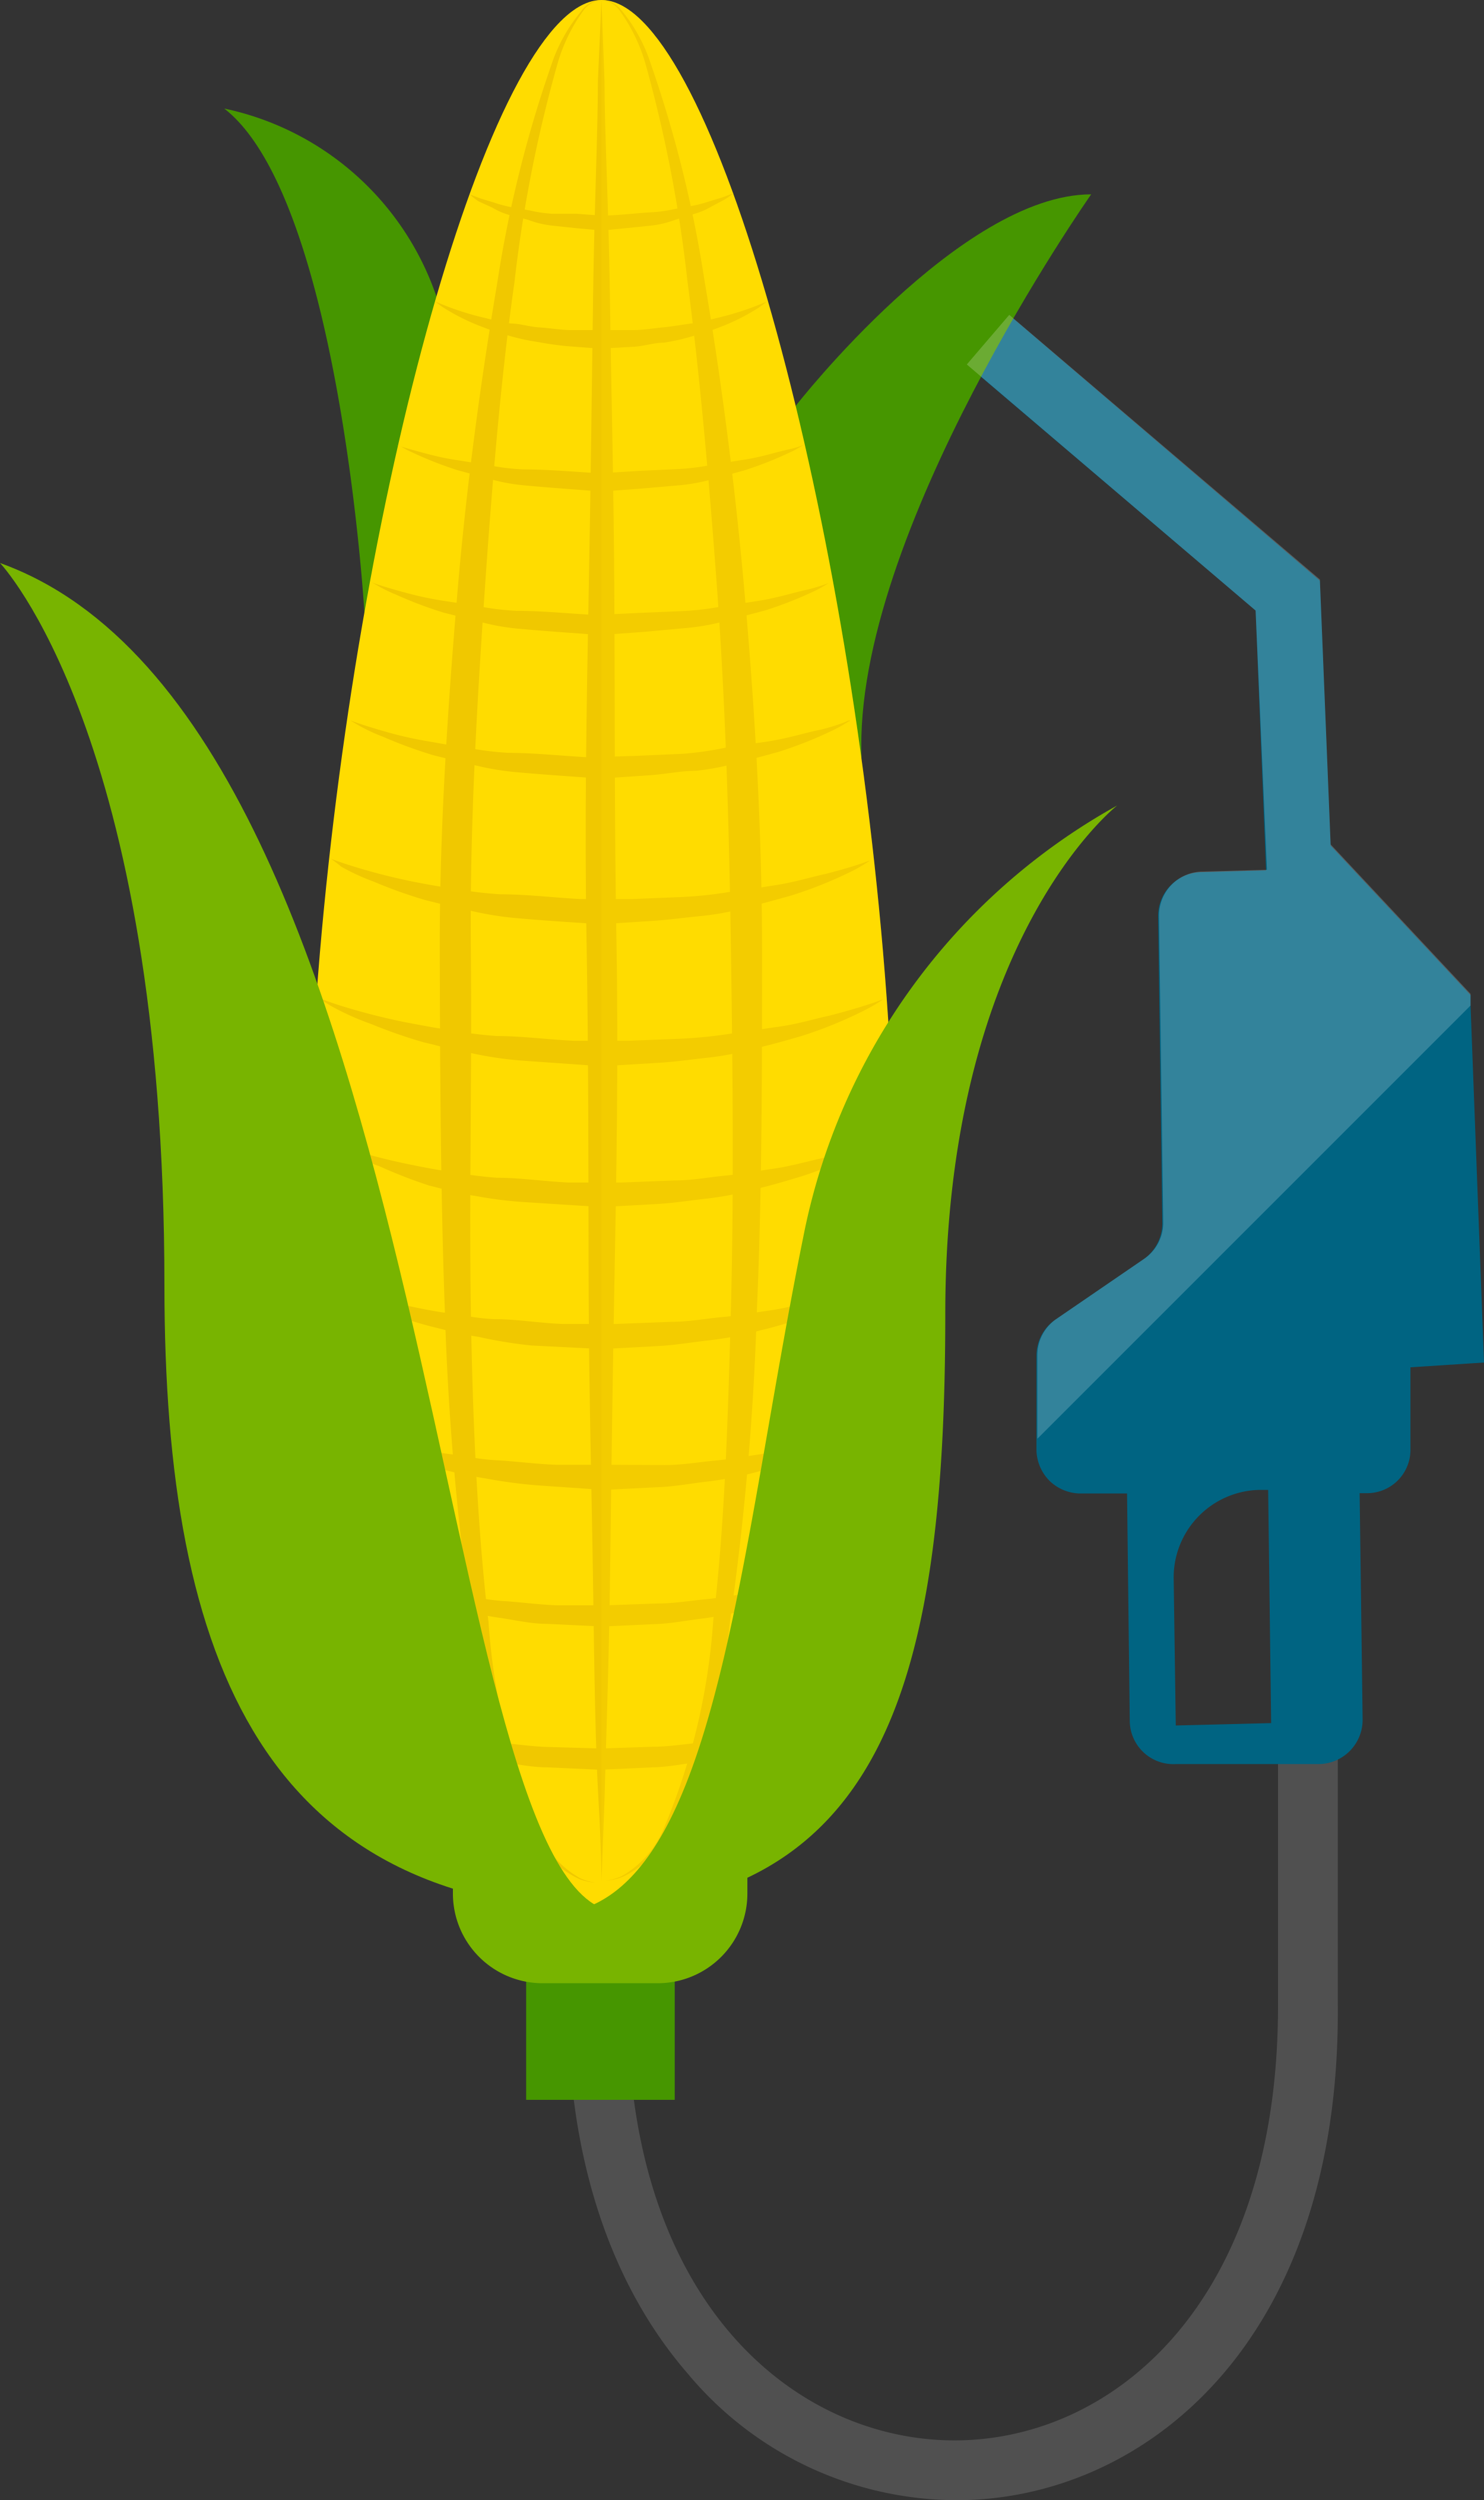
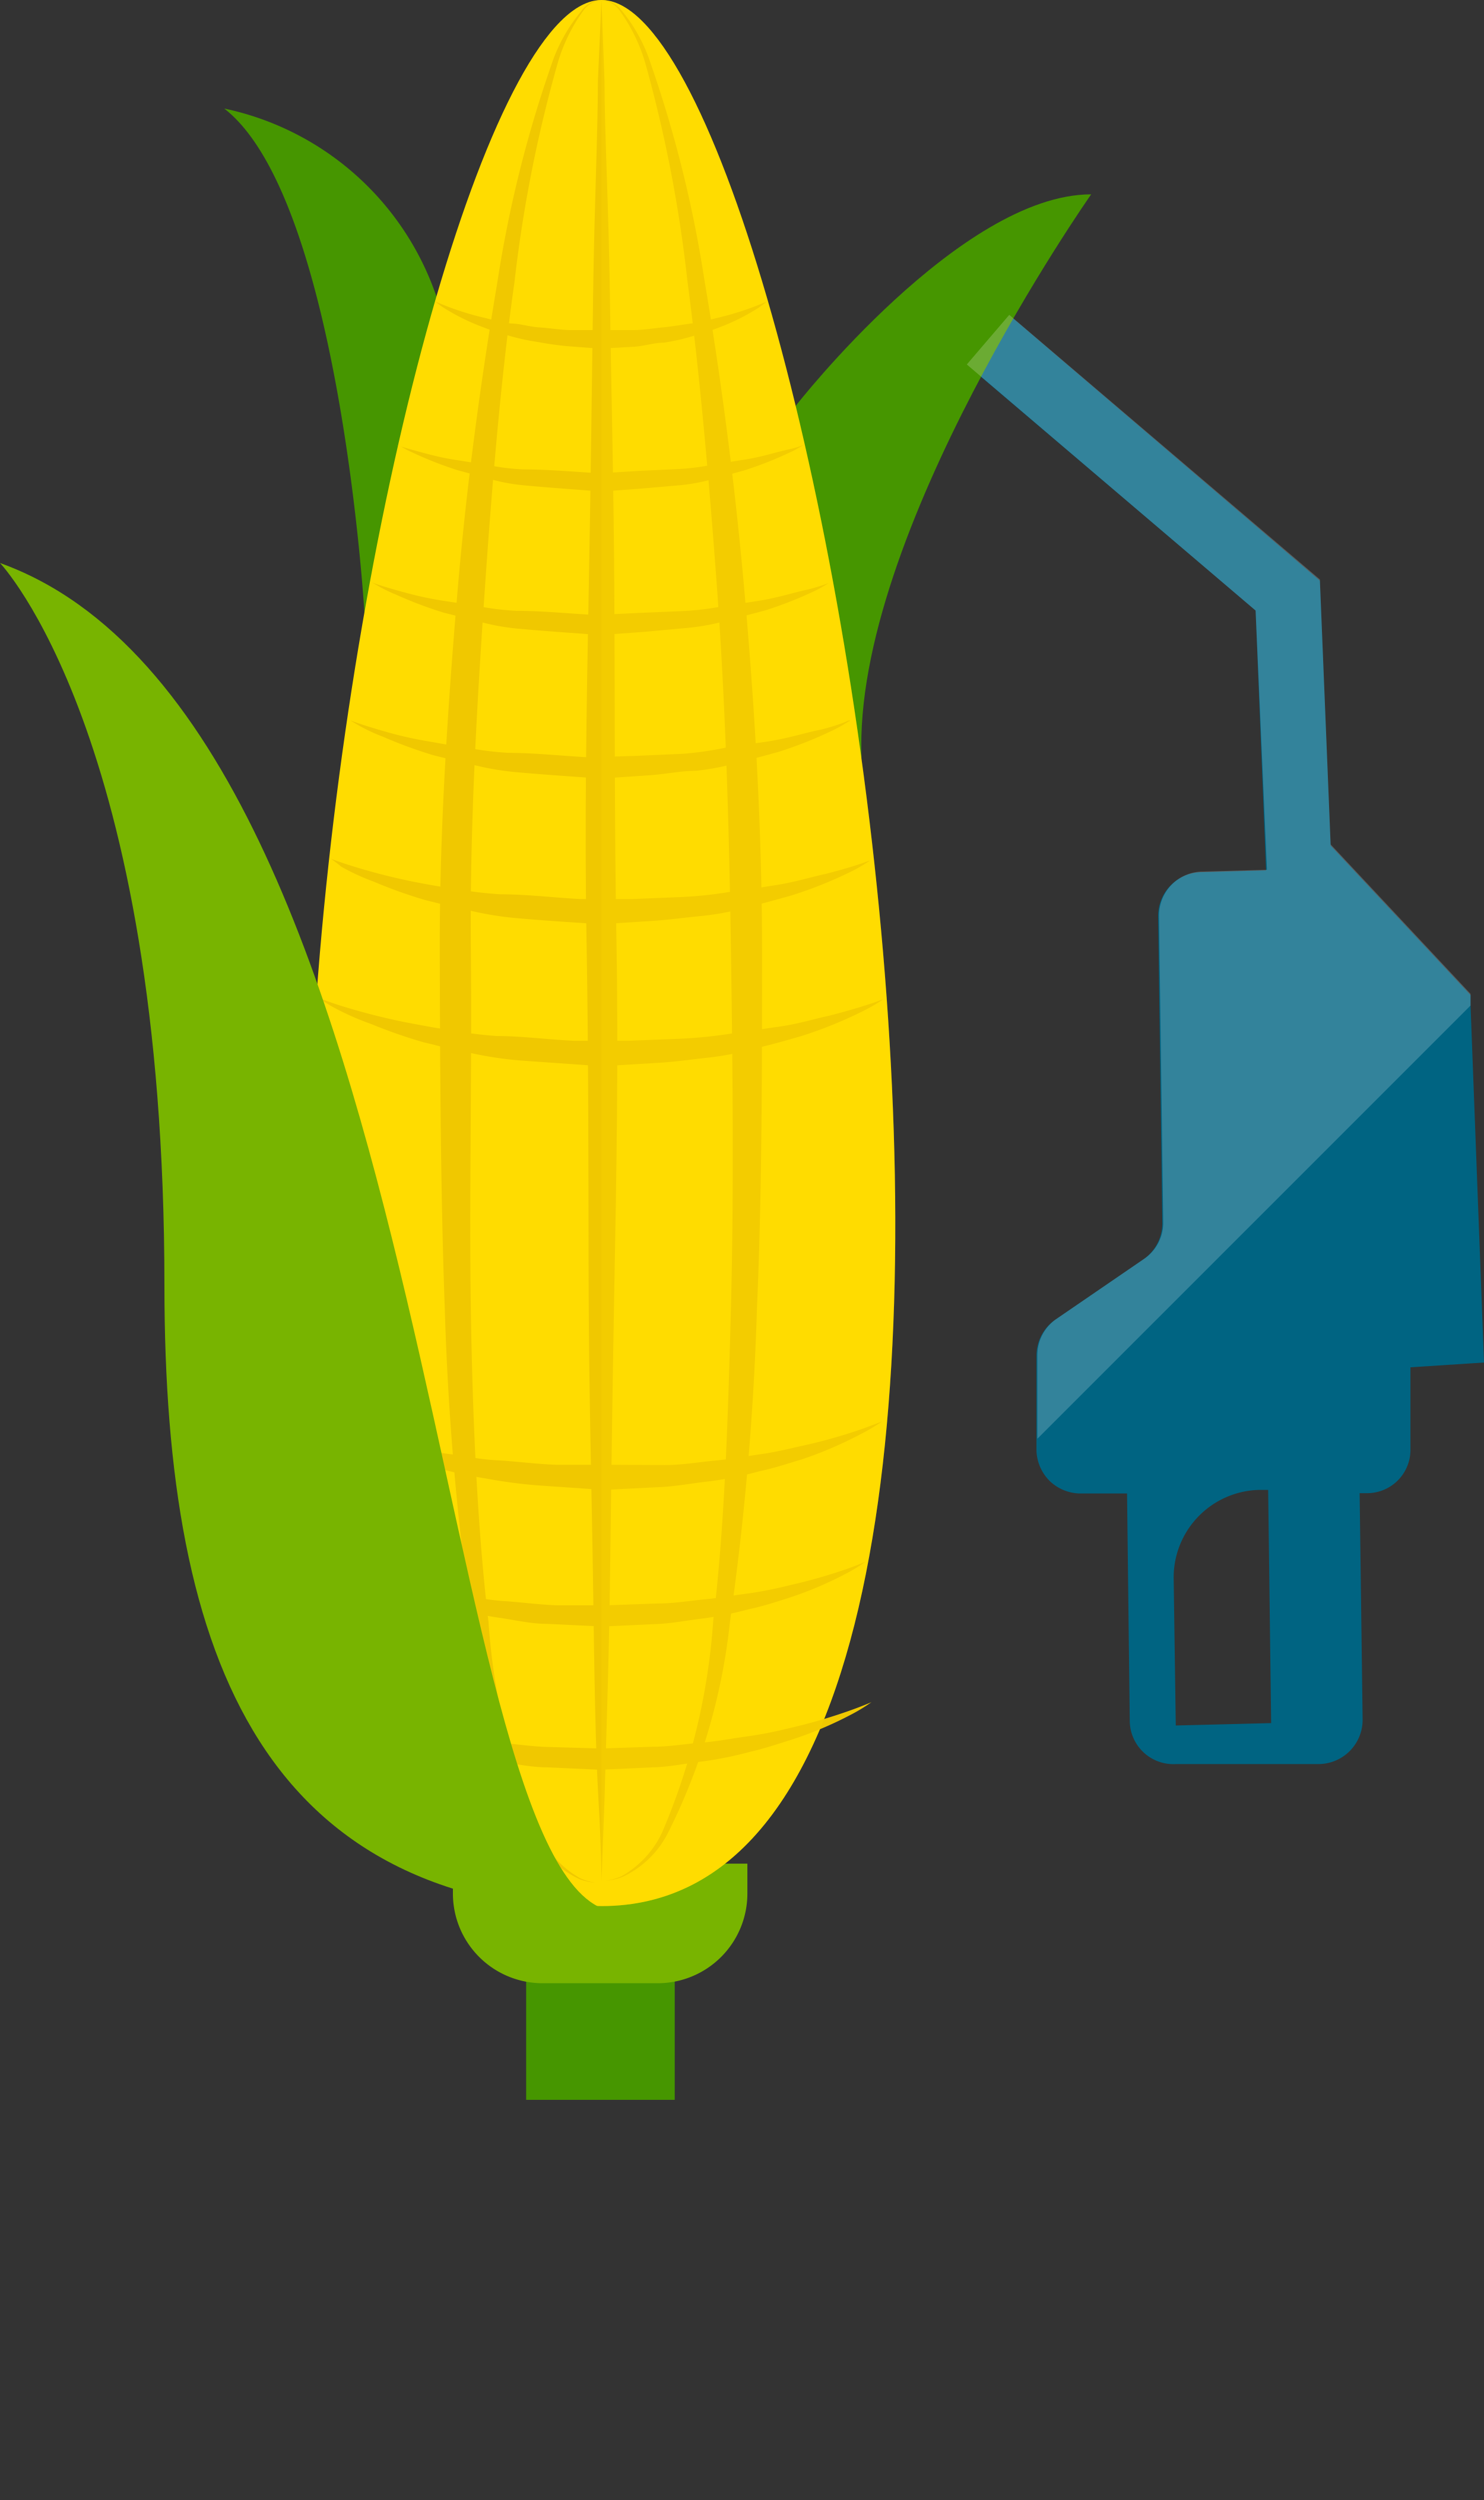
<svg xmlns="http://www.w3.org/2000/svg" viewBox="0 0 49.64 83.62">
  <rect x="0" y="0" width="49.64" height="83.62" fill="#333333" stroke="none" />
  <defs>
    <style>.cls-1{isolation:isolate;}.cls-2{fill:#505050;}.cls-3{fill:#469600;}.cls-4{fill:#006482;}.cls-5{fill:#78b400;}.cls-6,.cls-8{fill:#ffdc00;}.cls-7{fill:#f0c800;}.cls-8,.cls-9{opacity:0.2;mix-blend-mode:screen;}.cls-9{fill:#fff;}</style>
  </defs>
  <title>Ресурс 11</title>
  <g class="cls-1">
    <g id="Слой_2" data-name="Слой 2">
      <g id="Layer_1" data-name="Layer 1">
-         <path class="cls-2" d="M32,83.62a11.74,11.74,0,0,1-9-4.24c-2.6-3-4-7.26-4-12.29h2c0,10,5.66,14.53,10.93,14.53s10.82-4.55,10.82-14.53v-15h2v15C44.83,78.44,38.19,83.62,32,83.62Z" />
        <rect class="cls-3" x="17.6" y="65.26" width="4.97" height="4.97" />
        <path class="cls-4" d="M49.64,45.57l-.45-11.94v-.35l-4.68-5-.36-8.86L33.75,10.53l-1.42,1.66L42,20.42l.35,8.69-2.18.06a1.47,1.47,0,0,0-1.43,1.48l.14,10.25a1.46,1.46,0,0,1-.65,1.23l-2.92,2a1.47,1.47,0,0,0-.64,1.22l0,2.79v.39a1.51,1.51,0,0,0,.44,1,1.5,1.5,0,0,0,1,.42l1.59,0,.09,7.58A1.46,1.46,0,0,0,39.34,59l3.88,0h.91a1.48,1.48,0,0,0,1.45-1.48l-.1-7.58h.26a1.45,1.45,0,0,0,1.44-1.47l0-2.74ZM39.33,57.71l-.07-4.88a2.93,2.93,0,0,1,2.88-3h.28l.1,7.8Z" />
        <path class="cls-3" d="M36.5,6.5c-4.37,0-9.88,7.07-9.88,7.07s-2,9,2.2,11.78C28.5,17.88,36.5,6.5,36.5,6.5Z" />
        <path class="cls-3" d="M7.5,3.63a9.59,9.59,0,0,1,7.1,6.29c2.27,3.08-2.41,10.57-2.41,10.57S11.37,6.63,7.5,3.63Z" />
        <path class="cls-5" d="M25,63.33a3,3,0,0,1-3,3H18.15a3,3,0,0,1-3-3v-1H25Z" />
        <path class="cls-6" d="M20.12,63.75c18,0,7.12-63.75,0-63.75S2.12,63.75,20.12,63.75Z" />
        <path class="cls-7" d="M20.12,0a.85.85,0,0,0-.61.36,5.71,5.71,0,0,0-.88,1.84,45.55,45.55,0,0,0-1.42,7.23c-.43,3-.74,6.58-1,10.39s-.5,7.88-.46,12-.06,8.17,0,12,.23,7.39.59,10.42a21.67,21.67,0,0,0,1.71,7.11,3.25,3.25,0,0,0,1.36,1.47,1.89,1.89,0,0,0,.52.15l.19,0h-.19a2,2,0,0,1-.54-.12,3.25,3.25,0,0,1-1.51-1.43,20.57,20.57,0,0,1-2.1-7.13,94.12,94.12,0,0,1-.9-10.46c-.14-3.84-.16-7.93-.17-12s.27-8.2.59-12,.83-7.38,1.34-10.41a40.61,40.61,0,0,1,1.79-7.21,5.46,5.46,0,0,1,1-1.82A.87.87,0,0,1,20.12,0Z" />
        <path class="cls-7" d="M20.12,0a.87.87,0,0,1,.65.32,5.46,5.46,0,0,1,1,1.82,40.62,40.62,0,0,1,1.79,7.21c.51,3,1,6.58,1.34,10.41s.59,7.92.59,12,0,8.18-.17,12a94.12,94.12,0,0,1-.9,10.46,20.57,20.57,0,0,1-2.1,7.13,3.25,3.25,0,0,1-1.51,1.43,2,2,0,0,1-.54.12h-.19l.19,0a1.88,1.88,0,0,0,.52-.15,3.24,3.24,0,0,0,1.36-1.47,21.67,21.67,0,0,0,1.71-7.11c.37-3,.49-6.6.59-10.42s.06-7.9,0-12-.18-8.14-.46-12-.6-7.37-1-10.39A45.55,45.55,0,0,0,21.61,2.2,5.71,5.71,0,0,0,20.73.36.85.85,0,0,0,20.12,0Z" />
        <path class="cls-7" d="M20.12,0l.1,2.7c0,1.72.14,4.18.18,7.13s.13,6.39.15,10.08,0,7.62.07,11.55,0,7.87-.07,11.55-.11,7.13-.15,10.08-.14,5.41-.18,7.13l-.1,2.7s0-1-.1-2.7-.14-4.18-.18-7.13-.14-6.39-.15-10.08,0-7.62-.07-11.55,0-7.87.07-11.55.11-7.13.15-10.08S20,4.42,20,2.7Z" />
-         <path class="cls-7" d="M15.71,6.5l.37.14.43.13a4.23,4.23,0,0,0,.55.15l.67.12a4.47,4.47,0,0,0,.75.11l.81,0,.81.06c.57,0,1.14-.08,1.68-.11A4.24,4.24,0,0,0,22.52,7l.66-.12a4.24,4.24,0,0,0,.56-.15l.43-.13.37-.14a2.55,2.55,0,0,1-.33.23l-.4.21a2.34,2.34,0,0,1-.54.24l-.68.21a3.3,3.3,0,0,1-.77.19c-.53.06-1.1.11-1.67.17l-.89-.08-.84-.09a3.21,3.21,0,0,1-.76-.19L17,7.18a2.42,2.42,0,0,1-.54-.24L16,6.73A2.53,2.53,0,0,1,15.71,6.5Z" />
        <path class="cls-7" d="M14.55,10.08a9.5,9.5,0,0,0,1.7.56,8.18,8.18,0,0,0,.84.18c.3,0,.62.11.95.13s.67.08,1,.09l1.06,0,1.07,0c.36,0,.68-.06,1-.09s.64-.09.95-.13a8,8,0,0,0,.84-.18,9.59,9.59,0,0,0,1.7-.56,3.45,3.45,0,0,1-.41.29,7,7,0,0,1-1.19.58,8.37,8.37,0,0,1-.85.28,7,7,0,0,1-1,.23c-.34,0-.71.13-1.06.14l-1.09.06L19,11.58A10.6,10.6,0,0,1,18,11.44a7.09,7.09,0,0,1-1-.22,8.35,8.35,0,0,1-.85-.28,7.07,7.07,0,0,1-1.2-.58A3.34,3.34,0,0,1,14.55,10.08Z" />
        <path class="cls-7" d="M13.23,14.87s.21.08.58.18.9.26,1.55.35l1,.16a7.48,7.48,0,0,0,1.16.14c.82,0,1.69.08,2.55.13l1.29-.08,1.27-.06a7.53,7.53,0,0,0,1.16-.14l1-.16c.65-.09,1.17-.27,1.55-.35s.58-.18.58-.18l-.14.08a3.07,3.07,0,0,1-.4.21,11.88,11.88,0,0,1-1.51.59L23.92,16a6.1,6.1,0,0,1-1.19.23l-1.27.11-1.33.1c-.89-.07-1.79-.13-2.62-.21A6.11,6.11,0,0,1,16.32,16l-1-.27a12.2,12.2,0,0,1-1.51-.59,3,3,0,0,1-.4-.21Z" />
        <path class="cls-7" d="M12.44,19.48s.23.09.65.21,1,.29,1.72.4l1.17.18a9.11,9.11,0,0,0,1.3.16c.85,0,1.74.09,2.64.14l1.44-.07,1.43-.06a9.28,9.28,0,0,0,1.31-.15l1.18-.18c.68-.1,1.23-.28,1.64-.37s.74-.22.8-.24,0,0,0,0a4.17,4.17,0,0,1-.46.26,12.81,12.81,0,0,1-1.68.66l-1.18.31A7.33,7.33,0,0,1,23,21l-1.42.13-1.49.11c-.93-.07-1.85-.13-2.72-.21a7.5,7.5,0,0,1-1.34-.24l-1.19-.3a13.68,13.68,0,0,1-1.61-.61,4.52,4.52,0,0,1-.61-.3Z" />
        <path class="cls-7" d="M11.71,24.09s.25.1.71.24,1.09.33,1.88.46c.4.07.82.15,1.28.21a10.92,10.92,0,0,0,1.43.18c.86,0,1.77.1,2.69.15l1.59-.05,1.57-.07A11.23,11.23,0,0,0,24.3,25l1.31-.19c.7-.1,1.28-.29,1.72-.38s.91-.26,1-.31.15,0,.07,0a4.84,4.84,0,0,1-.53.3,13.63,13.63,0,0,1-1.84.73c-.4.11-.83.23-1.29.34a8.31,8.31,0,0,1-1.46.29c-.5,0-1,.11-1.56.15l-1.63.11c-.94-.07-1.89-.13-2.77-.21a9.17,9.17,0,0,1-1.49-.25c-.47-.1-.92-.22-1.33-.32a15.3,15.3,0,0,1-1.69-.62,5.9,5.9,0,0,1-.85-.4Z" />
        <path class="cls-7" d="M11.07,28.72s.27.11.76.26a20.47,20.47,0,0,0,2,.51c.42.08.88.17,1.37.23a12.3,12.3,0,0,0,1.54.19c.86,0,1.77.11,2.68.16l1.71,0,1.7-.07a13.64,13.64,0,0,0,1.58-.17c.5-.06,1-.14,1.43-.21.71-.1,1.3-.29,1.77-.39.63-.16,1.07-.3,1.26-.37s.26-.09.19-.05a5.26,5.26,0,0,1-.59.34,14.06,14.06,0,0,1-2,.8c-.43.12-.89.25-1.38.37a9.31,9.31,0,0,1-1.57.31c-.54.05-1.11.13-1.68.17l-1.75.11c-.94-.06-1.89-.12-2.78-.2a10.84,10.84,0,0,1-1.61-.26c-.51-.1-1-.23-1.45-.34a15.48,15.48,0,0,1-1.74-.62,7.43,7.43,0,0,1-1.09-.5C11.2,28.81,11.07,28.72,11.07,28.72Z" />
        <path class="cls-7" d="M10.65,33.37s.28.12.79.28a21.71,21.71,0,0,0,2.12.54c.44.08.92.18,1.44.25a14.1,14.1,0,0,0,1.61.21c.84,0,1.72.12,2.6.16l1.79,0,1.78-.07a15.76,15.76,0,0,0,1.67-.17c.54-.06,1-.15,1.52-.22.7-.09,1.29-.28,1.77-.38.7-.18,1.21-.34,1.47-.43s.37-.14.31-.1a6.15,6.15,0,0,1-.64.37,14.3,14.3,0,0,1-2.07.84c-.45.13-.93.27-1.45.39a10.3,10.3,0,0,1-1.64.33c-.57.06-1.17.15-1.76.18l-1.84.11-2.7-.19a12.31,12.31,0,0,1-1.71-.26c-.55-.09-1.06-.24-1.54-.35a16.79,16.79,0,0,1-1.75-.61,8.71,8.71,0,0,1-1.32-.59A4.86,4.86,0,0,1,10.65,33.37Z" />
-         <path class="cls-7" d="M10.68,38.07s.28.12.79.29a20.2,20.2,0,0,0,2.11.56c.44.09.92.19,1.43.26a15.54,15.54,0,0,0,1.6.21c.77,0,1.58.12,2.4.16H20.8l1.78-.07c.59,0,1.13-.11,1.67-.16s1.05-.15,1.54-.22c.66-.09,1.22-.26,1.69-.36a16.19,16.19,0,0,0,1.61-.47,3.26,3.26,0,0,1,.41-.15,6.65,6.65,0,0,1-.65.38,14,14,0,0,1-2.06.85c-.44.13-.92.28-1.44.4a10.9,10.9,0,0,1-1.64.33c-.57.06-1.17.16-1.76.19l-1.83.1-2.5-.16A13.52,13.52,0,0,1,15.91,40c-.55-.08-1.07-.23-1.56-.35A16.38,16.38,0,0,1,12.68,39a9.86,9.86,0,0,1-1.48-.65A4.87,4.87,0,0,1,10.68,38.07Z" />
-         <path class="cls-7" d="M10.52,42.76s.29.12.8.3a20.66,20.66,0,0,0,2.15.58c.45.09.93.2,1.45.27s1.06.19,1.63.21c.73,0,1.49.13,2.25.16h1.82l1.82-.07c.61,0,1.16-.11,1.72-.16s1.08-.15,1.58-.22,1.18-.24,1.65-.35A17.56,17.56,0,0,0,29.16,43l.52-.19a6.72,6.72,0,0,1-.68.4,14,14,0,0,1-2.09.87c-.45.13-.94.29-1.46.41a11.41,11.41,0,0,1-1.66.33c-.58.06-1.19.17-1.79.2l-1.86.1L17.77,45A15.07,15.07,0,0,1,16,44.71c-.57-.08-1.1-.23-1.6-.35a16.37,16.37,0,0,1-1.64-.53,10.9,10.9,0,0,1-1.66-.72A5.53,5.53,0,0,1,10.52,42.76Z" />
        <path class="cls-7" d="M10.72,47.49s.28.12.78.29a19.1,19.1,0,0,0,2.1.58c.44.09.91.21,1.42.27s1,.18,1.6.21,1.34.13,2,.15l1.78,0L22.23,49c.59,0,1.14-.1,1.69-.15s1.07-.15,1.57-.22,1.09-.22,1.55-.32a17.62,17.62,0,0,0,1.86-.54l.61-.23a6.61,6.61,0,0,1-.69.41,13.45,13.45,0,0,1-2,.86c-.44.13-.91.29-1.43.4a12,12,0,0,1-1.63.33c-.57.06-1.17.18-1.76.2l-1.82.09L18,49.68a16.45,16.45,0,0,1-1.74-.23,15.79,15.79,0,0,1-1.59-.34c-.58-.13-1.09-.34-1.54-.48a11.52,11.52,0,0,1-1.77-.76A5.7,5.7,0,0,1,10.72,47.49Z" />
        <path class="cls-7" d="M11.31,52.26s.26.12.73.28a18,18,0,0,0,2,.55c.41.09.85.2,1.33.26s1,.17,1.5.2,1.16.12,1.76.14l1.67,0,1.68-.06c.56,0,1.08-.09,1.6-.14s1-.14,1.48-.2a13.88,13.88,0,0,0,1.39-.28,17.21,17.21,0,0,0,1.86-.53c.43-.15.66-.26.65-.25a5.87,5.87,0,0,1-.66.4,12.25,12.25,0,0,1-1.91.81c-.41.13-.86.28-1.34.38a11.74,11.74,0,0,1-1.53.31c-.53.06-1.1.18-1.66.19l-1.71.08-1.86-.09c-.56,0-1.11-.14-1.64-.21a13.26,13.26,0,0,1-1.51-.32,14.22,14.22,0,0,1-1.39-.42,11.4,11.4,0,0,1-1.79-.77A5.38,5.38,0,0,1,11.31,52.26Z" />
        <path class="cls-7" d="M11.07,56.94s.27.12.75.29a18,18,0,0,0,2,.58,13.72,13.72,0,0,0,1.37.27c.49.07,1,.17,1.54.21s1.09.13,1.66.14l1.72.05,1.73-.06c.58,0,1.11-.1,1.65-.14s1-.14,1.54-.21a13.77,13.77,0,0,0,1.37-.27,18.21,18.21,0,0,0,2-.58c.48-.17.75-.29.75-.29a5.78,5.78,0,0,1-.69.42,12.46,12.46,0,0,1-2,.84c-.42.13-.88.29-1.37.4a12.61,12.61,0,0,1-1.57.32c-.55.06-1.13.19-1.7.2l-1.75.08-1.76-.08c-.58,0-1.15-.14-1.7-.2a12.69,12.69,0,0,1-1.57-.32,14.1,14.1,0,0,1-1.37-.4,12.49,12.49,0,0,1-2-.83A5.85,5.85,0,0,1,11.07,56.94Z" />
        <path class="cls-5" d="M0,18.83c15,5.38,14.34,45.11,20.72,45.11C8.89,63.94,5.5,55.67,5.5,43,5.5,24.58,0,18.83,0,18.83Z" />
        <path class="cls-8" d="M20.12,0V63.75C38.12,63.75,27.25,0,20.12,0Z" />
-         <path class="cls-5" d="M19.12,63.94c10.37,0,12.5-7.48,12.5-20s5.75-17,5.75-17a21.14,21.14,0,0,0-10.5,14.43C24.75,51.83,24,62.92,19.12,63.94Z" />
        <path class="cls-9" d="M49.19,33.63,34.7,48.12l0-2.79a1.47,1.47,0,0,1,.64-1.22l2.92-2a1.46,1.46,0,0,0,.65-1.23l-.14-10.25a1.47,1.47,0,0,1,1.43-1.48l2.18-.06L42,20.42l-9.66-8.23,1.42-1.66,10.39,8.85.36,8.86,4.68,5Z" />
      </g>
    </g>
  </g>
</svg>